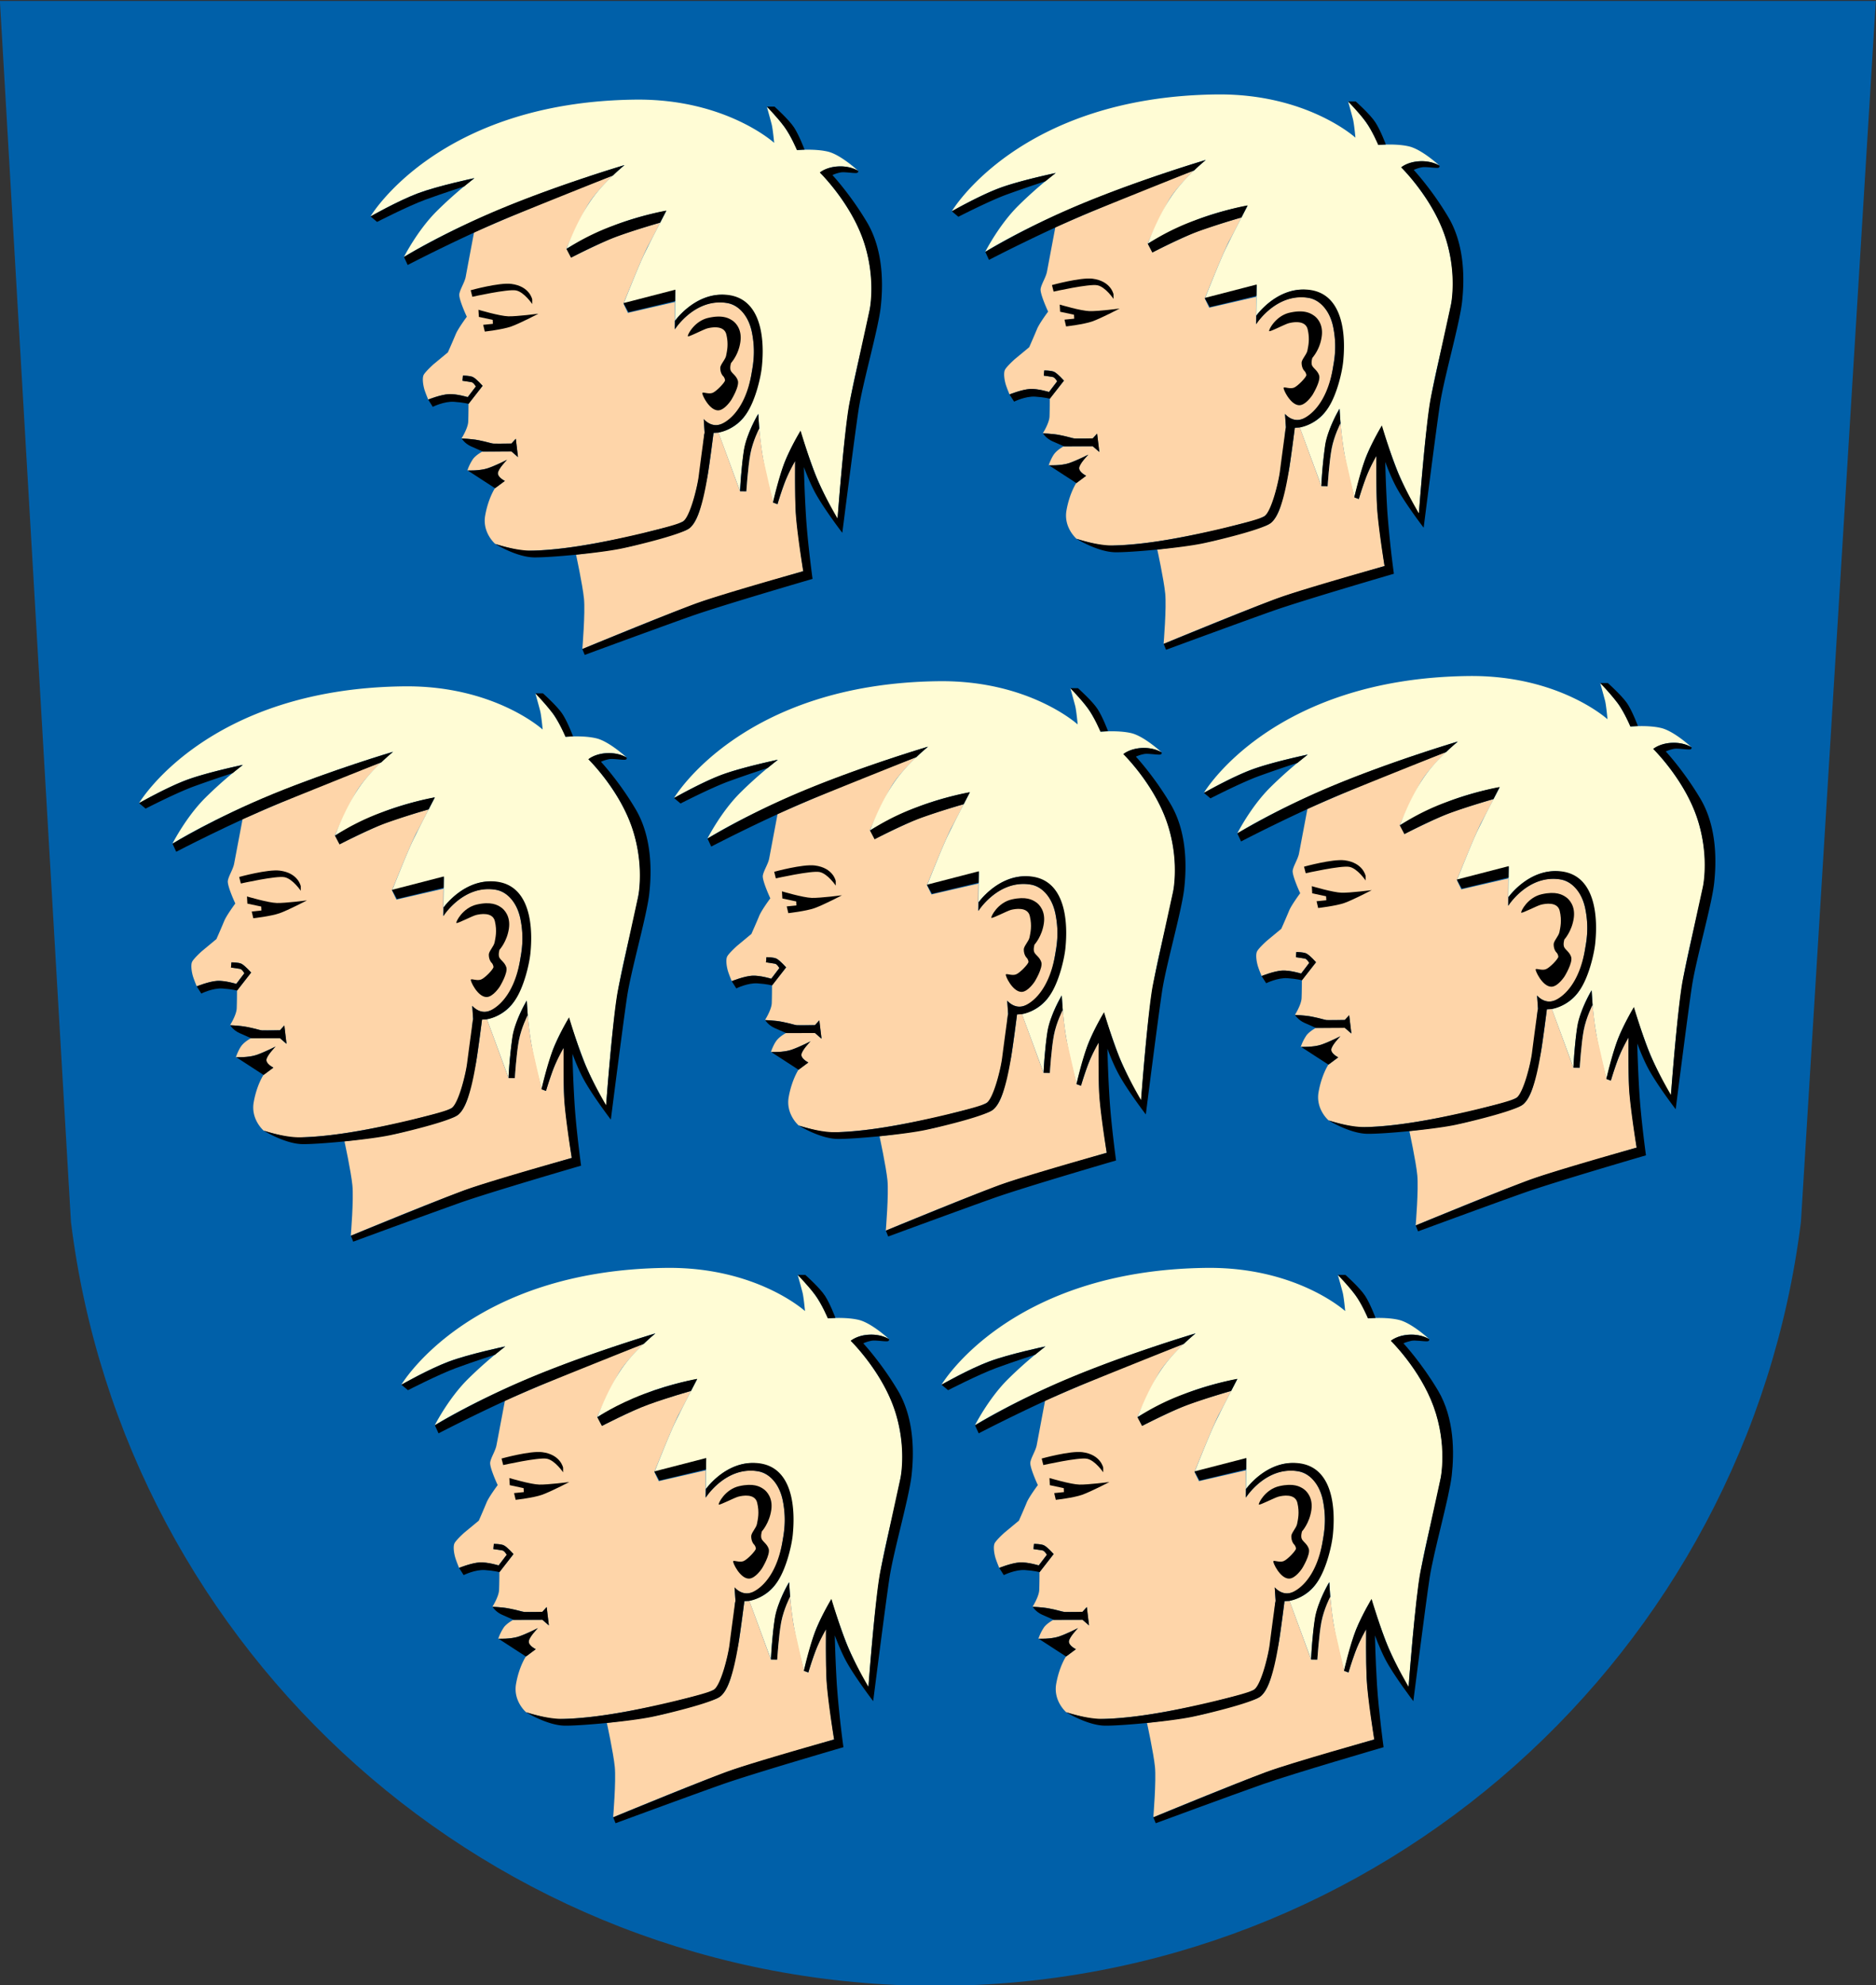
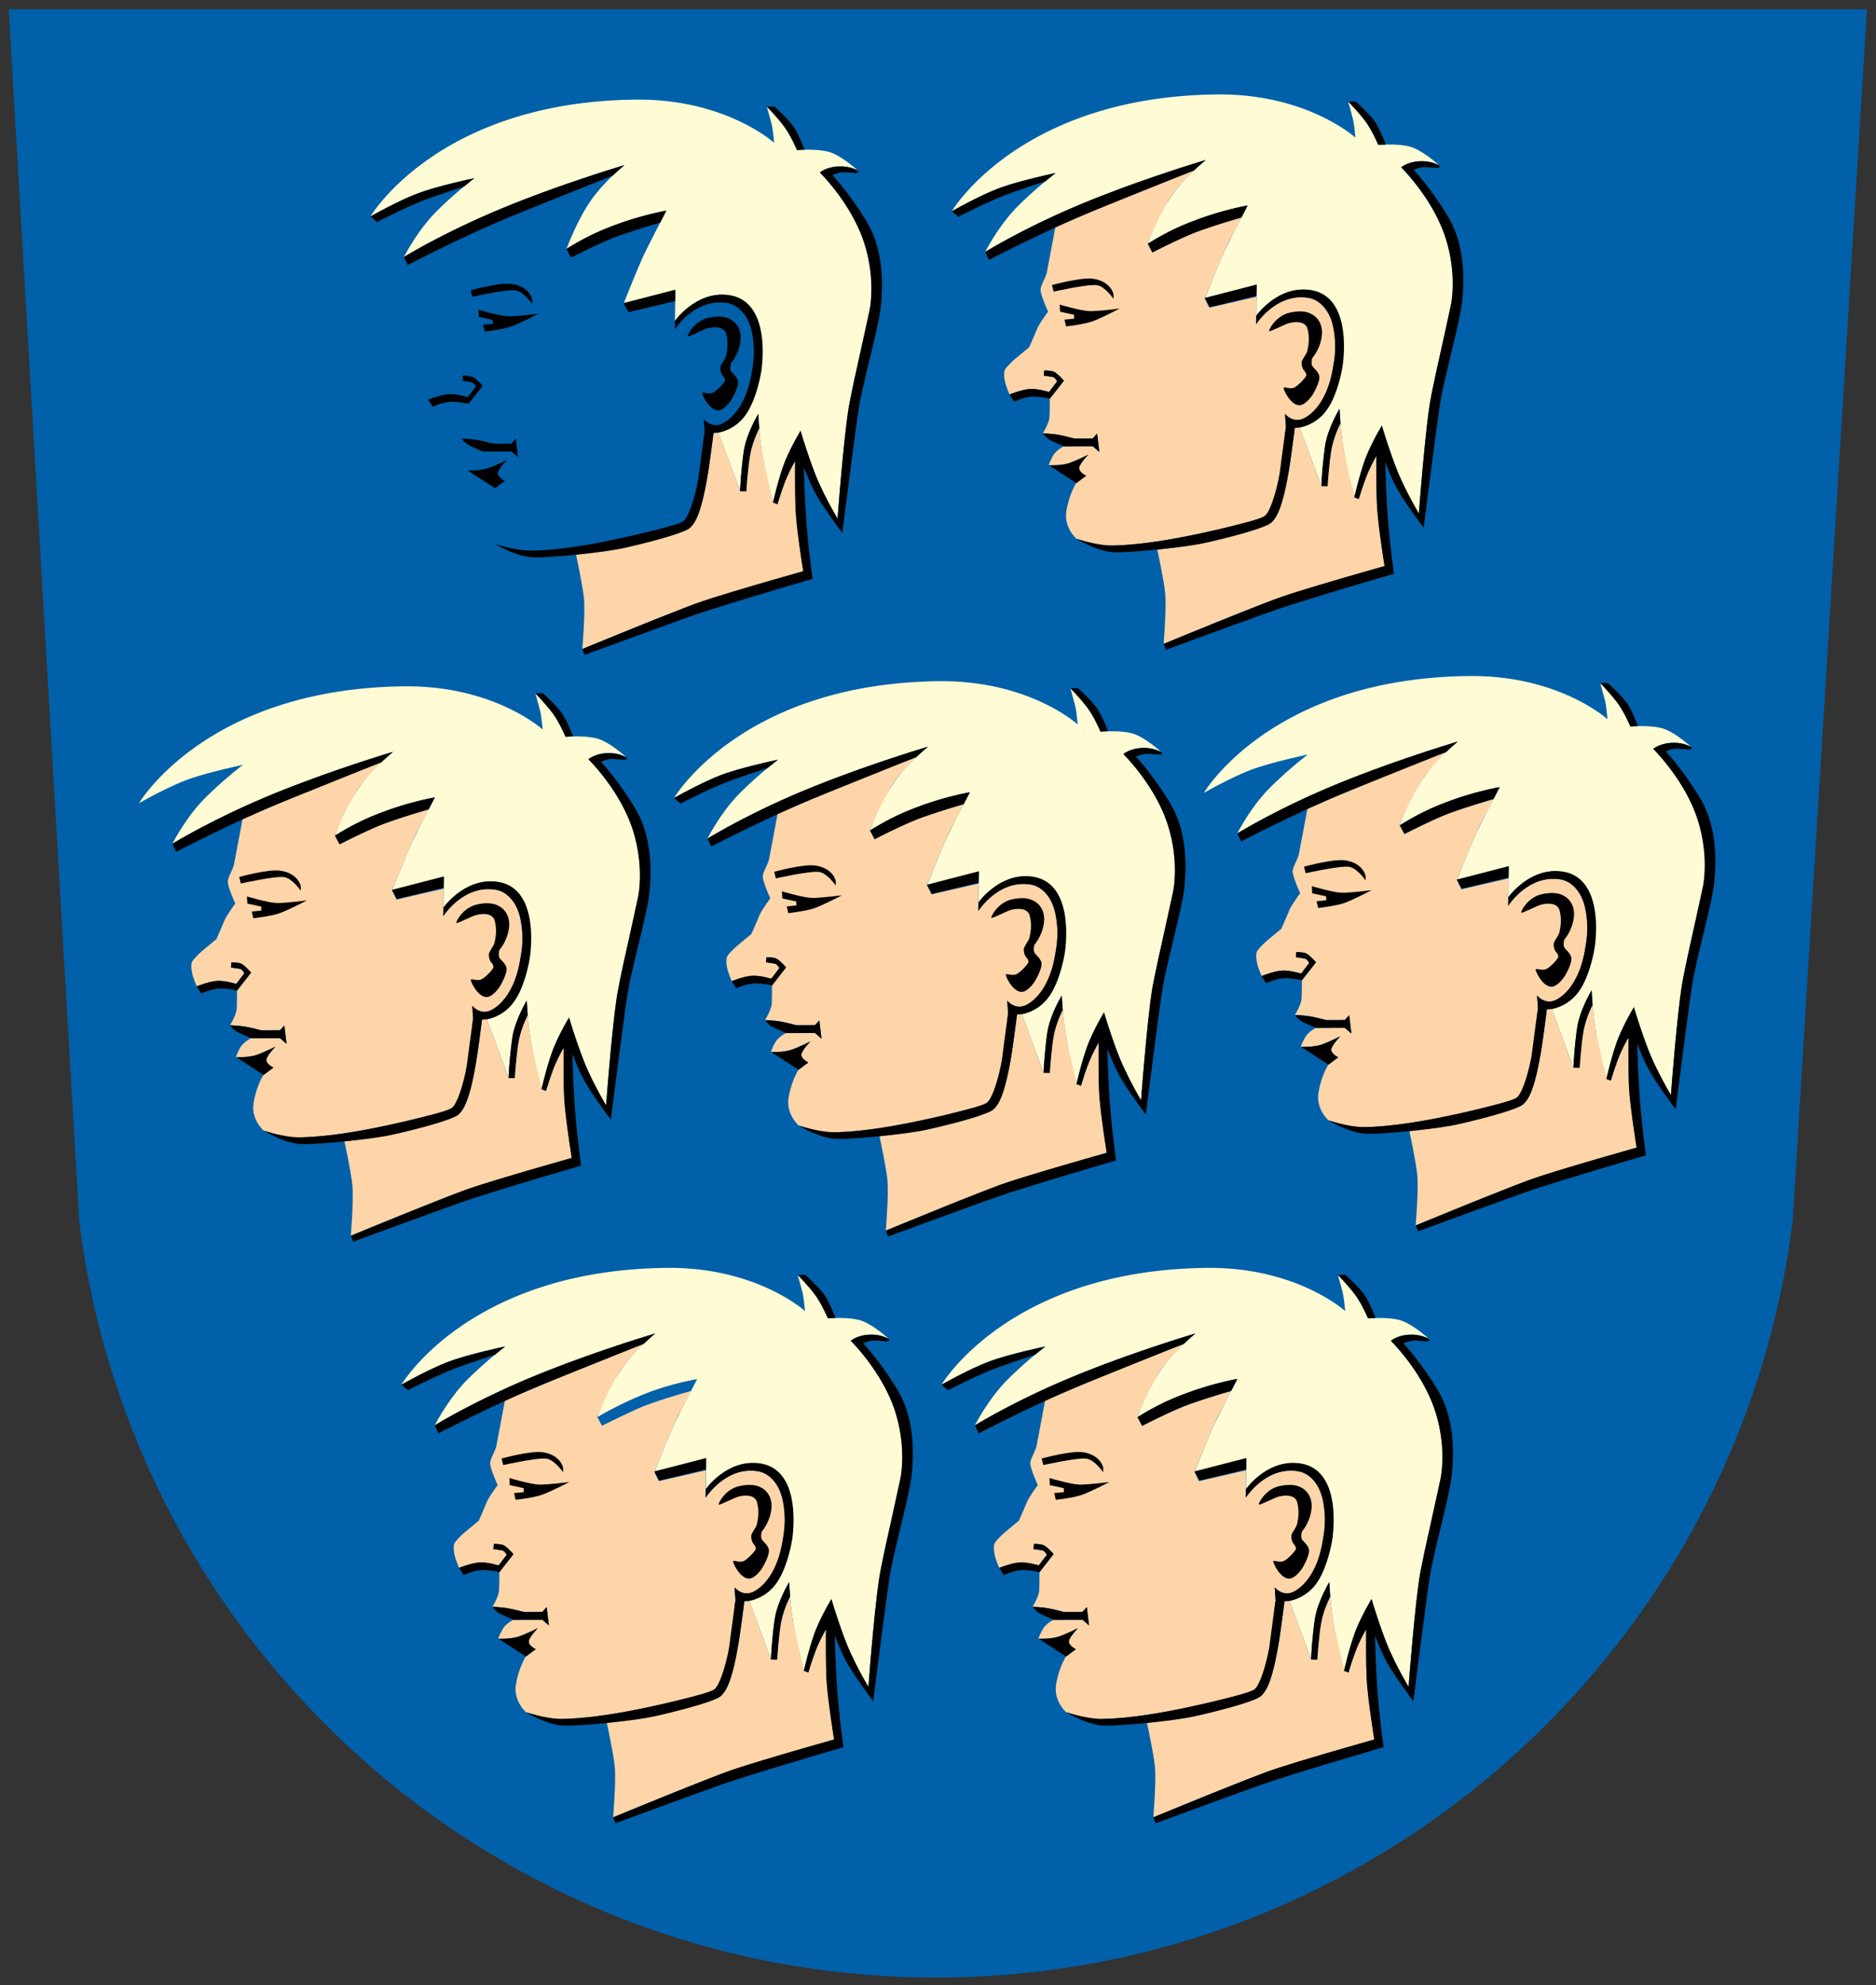
<svg xmlns="http://www.w3.org/2000/svg" height="570" width="538.954" xml:space="preserve">
  <rect width="100%" height="100%" fill="#333333" stroke="none" />
  <defs>
    <clipPath id="b" clipPathUnits="userSpaceOnUse">
      <path d="M0 595.276h595.276V0H0Z" />
    </clipPath>
    <clipPath id="c" clipPathUnits="userSpaceOnUse">
      <path d="M0 0h595.276v595.276H0Z" />
    </clipPath>
    <clipPath id="d" clipPathUnits="userSpaceOnUse">
      <path d="M0 0h595.276v595.276H0Z" />
    </clipPath>
    <clipPath id="e" clipPathUnits="userSpaceOnUse">
      <path d="M0 0h595.276v595.276H0Z" />
    </clipPath>
    <clipPath id="f" clipPathUnits="userSpaceOnUse">
      <path d="M0 0h595.276v595.276H0Z" />
    </clipPath>
    <clipPath id="g" clipPathUnits="userSpaceOnUse">
      <path d="M0 0h595.276v595.276H0Z" />
    </clipPath>
    <clipPath id="h" clipPathUnits="userSpaceOnUse">
      <path d="M0 0h595.276v595.276H0Z" />
    </clipPath>
    <clipPath id="i" clipPathUnits="userSpaceOnUse">
      <path d="M0 0h595.276v595.276H0Z" />
    </clipPath>
    <clipPath id="j" clipPathUnits="userSpaceOnUse">
      <path d="M0 0h595.276v595.276H0Z" />
    </clipPath>
    <clipPath id="a" clipPathUnits="userSpaceOnUse">
      <path d="M533.322 585.5h83.52v-37.44h-83.52z" />
    </clipPath>
  </defs>
  <g clip-path="url(#c)" transform="matrix(10.326 0 0 -10.326 -623.467 5883.644)">
    <path d="M0 0h51.7l-2.068-33.701c-1.475-11.857-11.58-21.034-23.834-21.034-12.255 0-22.367 9.177-23.836 21.036z" style="fill:#0060a9;fill-opacity:1;fill-rule:nonzero;stroke:none" transform="translate(60.621 569.532)" />
-     <path d="M0 0h51.7l-2.068-33.701c-1.475-11.857-11.58-21.034-23.834-21.034-12.255 0-22.367 9.177-23.836 21.036z" style="fill:none;stroke:#0060a9;stroke-width:.463;stroke-linecap:butt;stroke-linejoin:miter;stroke-miterlimit:3.864;stroke-dasharray:none;stroke-opacity:1" transform="translate(60.621 569.532)" />
-     <path d="M0 0s-.204-1.079-.232-1.237c-.031-.157-.153-.336-.177-.475-.025-.138.208-.634.208-.634s-.247-.333-.309-.488a24.771 24.771 0 0 0-.218-.503l-.402-.333s-.224-.202-.272-.294c-.045-.093-.012-.286.016-.387.028-.102.111-.298.111-.298s.395.159.631.151c.221-.007.468-.082.468-.082l.227.295s-.052.103-.113.118c-.058.014-.26.042-.26.042l.014.139s.175.01.278-.037c.082-.038.268-.244.268-.244l-.392-.502s0-.31-.008-.496-.186-.464-.186-.464.24-.016.363-.032c.125-.015.513-.113.513-.113l.514.002.118.13.062-.507-.183.161-.806-.006s-.163-.085-.256-.2a1.294 1.294 0 0 1-.162-.326s.36-.016.593.07c.207.074.507.223.507.223s-.241-.241-.254-.362c-.013-.12.194-.221.194-.221l-.274-.205S.395-7.394.31-7.874c-.085-.48.279-.789.279-.789s.658-.21.906-.194c.146.009.625.016 1.303.116.445.064 1.657.291 2.011.402.952.245.706.156 1.001.299.153.074.215.323.215.323s.085.216.19.698c.038.169.083.428.115.673.048.38.073.734.073.734l.013.003-.026.416s.179-.214.417-.158c.249.059.722.207.918 1.448.054.34.094.597.026 1.016-.075.456-.288.899-.83.939-.812.061-1.338-.747-1.338-.747l.007.759-1.308-.302-.124.256s.549 1.37.689 1.617c.139.248.332.636.332.636s-.99-.279-1.416-.465a29.56 29.56 0 0 1-1.06-.503l-.132.248s.441.991.65 1.3c.209.31.636.728.636.728s-1.101-.41-2.192-.868C.829.362 0 0 0 0" style="fill:#fed5a9;fill-opacity:1;fill-rule:nonzero;stroke:none" transform="translate(73.567 563.327)" />
    <path d="M0 0s1.875 3.187 7.372 3.249c2.51.028 3.859-1.202 3.859-1.202s-.036.386-.07.517c-.033.13-.134.49-.134.49s.279-.283.469-.536c.22-.293.375-.674.375-.674s.486.046.851-.04c.363-.085.849-.538.849-.538s-.228.152-.595.123c-.29-.022-.466-.168-.466-.168s.956-.958 1.267-2.079c.208-.752.182-1.308.136-1.619a27.016 27.016 0 0 0-.294-1.364c-.083-.365-.158-.658-.244-1.11-.228-1.195-.382-3.528-.382-3.528s-.371.727-.569 1.193c-.184.435-.463 1.303-.463 1.303s-.308-.504-.455-.902c-.101-.276-.304-1.063-.304-1.063s-.19.665-.292 1.286c-.102.622-.12 1.172-.12 1.172s-.322-.503-.408-1.092c-.086-.587-.1-1.058-.1-1.058l-.604 1.637s.401.051.684.392c.283.343.456 1.114.488 1.419.031.304-.046 1.032-.121 1.233-.075.2-.287.777-.971.779-.753.003-1.288-.722-1.288-.722l.011.843-1.441-.373s.416 1.056.586 1.405c.168.347.603 1.181.603 1.181S7.505.038 6.765-.258C6.026-.555 5.455-.9 5.455-.9s.268.734.64 1.291c.373.559.972 1.036.972 1.036S5.332.914 3.621.204C1.91-.505.93-1.128.93-1.128s.377.745.92 1.282c.544.539 1.042.911 1.042.911S1.945.867 1.373.662C.801.458 0 0 0 0" style="fill:#fffcd5;fill-opacity:1;fill-rule:nonzero;stroke:none" transform="translate(70.686 563.77)" />
    <path d="m0 0 .183-.152s.853.439 1.35.621c.497.181 1.07.365 1.07.365l.286.231S1.876.852 1.317.642C.756.43 0 0 0 0" style="fill:#000;fill-opacity:1;fill-rule:nonzero;stroke:none" transform="translate(70.687 563.77)" />
    <path d="m0 0 .103-.223s1.599.832 2.946 1.378c1.348.547 2.764 1.11 2.764 1.11a5.65 5.65 0 0 0 .322.29s-1.718-.507-3.337-1.171C1.179.721 0 0 0 0" style="fill:#000;fill-opacity:1;fill-rule:nonzero;stroke:none" transform="translate(71.618 562.643)" />
    <path d="m0 0 .173.335S-.503.219-1.306-.084a6.567 6.567 0 0 1-1.3-.647l.127-.244s.766.404 1.31.601C-.624-.178 0 0 0 0" style="fill:#000;fill-opacity:1;fill-rule:nonzero;stroke:none" transform="translate(78.745 563.598)" />
    <path d="M0 0s-.168.398-.345.64c-.186.257-.492.568-.492.568h.212s.402-.36.546-.581C.065.405.212.012.212.012Z" style="fill:#000;fill-opacity:1;fill-rule:nonzero;stroke:none" transform="translate(82.55 565.617)" />
    <path d="m0 0 .175-.002S.23.751.291 1.067c.062.314.243.678.243.678l-.028.408s-.324-.546-.397-.994C.036.707 0 0 0 0" style="fill:#000;fill-opacity:1;fill-rule:nonzero;stroke:none" transform="translate(80.968 556.125)" />
    <path d="M0 0c-.021.027.174.423.569.512.396.09.573-.01.673-.077.099-.069.265-.252.219-.584A1.18 1.18 0 0 0 1.2-.745s-.047-.146 0-.225c.047-.078.144-.128.188-.259.055-.161-.183-.544-.183-.544S1.021-2.06.84-2.06c-.25 0-.461.456-.437.486.022.029.169-.041.281 0 .113.042.351.297.349.35-.003.053-.042.105-.042.105s-.09.071-.09.238c0 .095.142.231.163.345.021.115.073.309.005.588C1.007.311.663.251.543.22.433.192.021-.026 0 0" style="fill:#000;fill-opacity:1;fill-rule:nonzero;stroke:none" transform="translate(79.517 560.438)" />
    <path d="m0 0-.046.182s.793.22 1.131.176c.512-.065.581-.431.581-.431v-.129s-.224.335-.452.379C.987.221 0 0 0 0" style="fill:#000;fill-opacity:1;fill-rule:nonzero;stroke:none" transform="translate(73.52 561.536)" />
    <path d="M0 0s.589-.176.832-.182c.242-.005.835.072.835.072S1.14-.386.903-.468C.666-.551.176-.606.176-.606l-.044.187.27.028-.005.11-.386.083z" style="fill:#000;fill-opacity:1;fill-rule:nonzero;stroke:none" transform="translate(73.69 561.175)" />
    <path d="m0 0 .127-.201s.316.158.59.14c.274-.019.405-.058.405-.058l.391.501s-.158.185-.267.243c-.072.039-.28.043-.28.043L.954.523s.195-.028.249-.038c.058-.009.122-.121.122-.121L1.1.067S.795.163.571.151C.346.139 0 0 0 0" style="fill:#000;fill-opacity:1;fill-rule:nonzero;stroke:none" transform="translate(72.292 558.677)" />
    <path d="M0 0s.242-.004.479-.048c.238-.046.339-.091.405-.093.158-.006.501.002.501.002l.122.134.06-.511-.182.157-.801-.002-.323.143C.084-.139 0 0 0 0" style="fill:#000;fill-opacity:1;fill-rule:nonzero;stroke:none" transform="translate(73.223 557.594)" />
    <path d="M0 0s.332-.017.562.061c.247.084.535.237.535.237S.835.031.841-.085c.006-.115.195-.207.195-.207L.762-.495Z" style="fill:#000;fill-opacity:1;fill-rule:nonzero;stroke:none" transform="translate(73.39 556.707)" />
  </g>
  <path d="m0 0 .14-.252 1.298.309.006.316Z" style="fill:#000;fill-opacity:1;fill-rule:nonzero;stroke:none" transform="matrix(10.326 0 0 -10.326 179.11 87.036)" />
  <g clip-path="url(#d)" transform="matrix(10.326 0 0 -10.326 -623.467 5883.644)">
    <path d="M0 0s.084 1.011.046 1.398c-.039.388-.221 1.226-.221 1.226s1.175.138 1.607.254c.354.095 1.203.335 1.424.415.221.08.353.338.431.657.054.221.147.616.195.855.049.239.169 1.205.169 1.205l.139.008.599-1.634.175-.003s.04.673.112 1.046c.071.373.246.705.246.705s.061-.608.114-.854c.052-.247.277-1.206.277-1.206l.116-.047s.115.392.239.697c.125.305.255.515.255.515s-.013-.953.017-1.412c.032-.479.208-1.66.208-1.66s-1.84-.541-2.595-.772C2.742 1.145 0 0 0 0" style="fill:#fed5a9;fill-opacity:1;fill-rule:nonzero;stroke:none" transform="translate(76.58 551.741)" />
    <path d="M0 0s.012-.055-.055-.058c-.113-.006-.342.038-.444.014a.961.961 0 0 1-.219-.071s.501-.537.962-1.313c.46-.776.452-1.739.381-2.364C.553-4.417.122-5.901.01-6.638c-.112-.737-.453-3.426-.453-3.426s-.547.712-.785 1.172c-.154.299-.283.656-.283.656s.012-.63.058-1.375.182-1.734.182-1.734-2.51-.73-3.382-1.038c-.872-.308-2.957-1.076-2.957-1.076l-.066.163s2.353.967 3.115 1.25c.763.283 3.031.914 3.031.914s-.19 1.145-.213 1.711c-.022.526-.013 1.352-.013 1.352s-.188-.318-.304-.634a8.958 8.958 0 0 1-.186-.563l-.126.045s.158.711.338 1.152c.181.441.43.847.43.847s.251-.852.468-1.358c.225-.52.56-1.084.56-1.084s.191 2.492.329 3.192c.098.496.564 2.609.564 2.609S.51-2.939.119-1.87C-.264-.824-1.069-.045-1.069-.045s.168.156.532.17C-.195.138 0 0 0 0" style="fill:#000;fill-opacity:1;fill-rule:nonzero;stroke:none" transform="translate(84.256 565.036)" />
    <path d="m0 0-.004-.237s.555.89 1.475.729c.295-.051.601-.374.677-.856a2.7 2.7 0 0 0-.006-1.027c-.192-1.218-.81-1.468-.895-1.493-.265-.077-.448.153-.448.153L.824-3.1l-.011-.054S.725-3.791.656-4.336C.616-4.642.414-5.457.219-5.581c-.195-.124-1.767-.486-2.48-.614-.621-.112-1.258-.193-1.737-.195-.45-.003-1.004.186-1.004.186s.587-.366 1.076-.374c.445-.008 1.878.125 2.464.252.586.127 1.692.406 1.88.571.186.167.347.588.485 1.432.063.384.168 1.208.168 1.208l.137.008s.475.06.794.548c.247.378.393 1.024.417 1.314.02.227.195 1.901-1.024 1.972C.54.776 0 0 0 0" style="fill:#000;fill-opacity:1;fill-rule:nonzero;stroke:none" transform="translate(79.159 560.867)" />
    <path d="m0 0-.233-1.236c-.03-.157-.152-.337-.176-.475-.024-.139.208-.635.208-.635s-.248-.332-.31-.488a23.285 23.285 0 0 0-.217-.503l-.402-.333s-.224-.2-.271-.293c-.047-.094-.013-.286.015-.388.028-.102.111-.298.111-.298s.394.159.631.152c.221-.007.468-.083.468-.083l.227.296s-.052.102-.114.117a4.751 4.751 0 0 1-.258.042l.013.139s.175.01.278-.036c.082-.038.269-.244.269-.244l-.394-.503s0-.309-.007-.495c-.008-.186-.186-.465-.186-.465s.24-.016.364-.031c.124-.016.511-.114.511-.114l.514.002.119.131.063-.507-.184.16-.806-.004s-.163-.086-.256-.202c-.093-.117-.162-.325-.162-.325s.36-.016.594.069c.206.076.506.224.506.224s-.242-.241-.254-.362c-.012-.121.194-.221.194-.221l-.274-.206S.395-7.394.31-7.874c-.085-.48.279-.789.279-.789s.658-.21.906-.194c.146.01.626.017 1.303.116.445.064 1.657.292 2.01.402.953.245.708.157 1.002.3.153.073.215.323.215.323s.085.216.191.698c.036.169.083.428.114.673.048.379.073.734.073.734l.013.002-.026.416s.179-.213.417-.157c.249.058.723.207.918 1.447.054.341.094.597.026 1.017-.074.456-.288.899-.829.939-.812.06-1.339-.747-1.339-.747l.007.759-1.308-.302-.124.255s.549 1.37.689 1.618c.139.248.332.636.332.636s-.99-.279-1.416-.466a27.358 27.358 0 0 1-1.061-.503l-.131.248s.441.991.65 1.301c.209.309.637.727.637.727s-1.102-.41-2.193-.867C.829.363 0 0 0 0" style="fill:#fed5a9;fill-opacity:1;fill-rule:nonzero;stroke:none" transform="translate(89.74 563.47)" />
    <path d="M0 0s1.875 3.188 7.371 3.25c2.51.028 3.859-1.202 3.859-1.202s-.035.385-.069.516c-.033.131-.134.49-.134.49s.279-.282.468-.535c.22-.294.376-.674.376-.674s.486.046.85-.04.85-.538.85-.538-.228.151-.595.123c-.29-.023-.467-.168-.467-.168s.957-.959 1.268-2.08c.208-.751.181-1.306.136-1.618a26.726 26.726 0 0 0-.294-1.365c-.084-.364-.157-.657-.245-1.11-.227-1.195-.381-3.528-.381-3.528s-.371.728-.569 1.194a21.237 21.237 0 0 0-.463 1.303s-.309-.505-.455-.903c-.101-.275-.305-1.061-.305-1.061s-.188.663-.291 1.284c-.102.622-.12 1.173-.12 1.173s-.322-.504-.408-1.092c-.086-.588-.099-1.059-.099-1.059l-.605 1.638s.401.05.684.392c.283.342.457 1.115.488 1.419.031.303-.046 1.031-.121 1.232-.076.2-.287.778-.971.78-.754.002-1.288-.722-1.288-.722l.01.843-1.44-.373s.416 1.055.585 1.404c.169.349.604 1.182.604 1.182S7.505.039 6.765-.258a10.042 10.042 0 0 1-1.31-.641s.268.733.64 1.291c.373.558.972 1.036.972 1.036S5.331.914 3.621.205C1.91-.504.93-1.128.93-1.128s.377.745.92 1.283c.543.538 1.042.91 1.042.91S1.944.868 1.372.663C.801.459 0 0 0 0" style="fill:#fffcd5;fill-opacity:1;fill-rule:nonzero;stroke:none" transform="translate(86.859 563.913)" />
    <path d="m0 0 .182-.153s.854.44 1.352.621a32.76 32.76 0 0 0 1.068.366l.287.23S1.876.852 1.316.641C.756.431 0 0 0 0" style="fill:#000;fill-opacity:1;fill-rule:nonzero;stroke:none" transform="translate(86.86 563.914)" />
    <path d="m0 0 .103-.223s1.598.832 2.946 1.379c1.347.546 2.763 1.11 2.763 1.11s.077.075.16.148c.093.083.162.141.162.141s-1.718-.507-3.336-1.17A21.696 21.696 0 0 1 0 0" style="fill:#000;fill-opacity:1;fill-rule:nonzero;stroke:none" transform="translate(87.791 562.785)" />
    <path d="m0 0 .172.335s-.675-.117-1.478-.42a6.567 6.567 0 0 1-1.3-.647l.127-.244s.766.405 1.31.601A21.81 21.81 0 0 0 0 0" style="fill:#000;fill-opacity:1;fill-rule:nonzero;stroke:none" transform="translate(94.918 563.742)" />
    <path d="M0 0s-.168.397-.344.64c-.187.257-.493.567-.493.567h.212s.403-.358.546-.581C.066.405.212.011.212.011Z" style="fill:#000;fill-opacity:1;fill-rule:nonzero;stroke:none" transform="translate(98.723 565.76)" />
    <path d="m0 0 .175-.003S.23.751.291 1.066c.062.315.243.678.243.678l-.028.409s-.324-.547-.397-.994A13.166 13.166 0 0 1 0 0" style="fill:#000;fill-opacity:1;fill-rule:nonzero;stroke:none" transform="translate(97.14 556.268)" />
    <path d="M0 0c-.021.026.175.423.57.512.394.089.572-.01.672-.079.099-.067.266-.25.219-.583A1.18 1.18 0 0 0 1.2-.746s-.047-.146 0-.224c.047-.079.143-.129.188-.26.054-.16-.183-.543-.183-.543s-.185-.288-.366-.288c-.249 0-.459.457-.437.487.023.029.169-.042.283 0 .112.042.351.297.348.35-.003.052-.042.104-.042.104s-.089.071-.089.239c0 .094.141.23.162.345.021.114.073.308.005.588C1.006.31.663.251.543.219.433.19.021-.027 0 0" style="fill:#000;fill-opacity:1;fill-rule:nonzero;stroke:none" transform="translate(95.69 560.582)" />
    <path d="m0 0-.046.182s.793.219 1.131.177c.512-.067.581-.432.581-.432v-.129s-.224.335-.451.379C.987.221 0 0 0 0" style="fill:#000;fill-opacity:1;fill-rule:nonzero;stroke:none" transform="translate(89.692 561.68)" />
    <path d="M0 0s.589-.177.831-.182c.243-.006.837.072.837.072S1.14-.386.903-.469C.666-.551.177-.607.177-.607l-.044.188.27.027-.006.111-.386.082z" style="fill:#000;fill-opacity:1;fill-rule:nonzero;stroke:none" transform="translate(89.862 561.319)" />
    <path d="m0 0 .128-.2s.314.157.589.139c.274-.018.405-.058.405-.058l.391.502s-.158.184-.267.243c-.072.038-.28.042-.28.042L.954.523l.25-.037c.057-.009.121-.122.121-.122L1.1.067S.796.164.571.152C.347.14 0 0 0 0" style="fill:#000;fill-opacity:1;fill-rule:nonzero;stroke:none" transform="translate(88.465 558.82)" />
    <path d="M0 0s.242-.004.479-.049C.717-.094.817-.14.883-.142c.159-.005.502.003.502.003l.122.134.061-.512-.183.159L.584-.36s-.148.063-.323.142C.085-.139 0 0 0 0" style="fill:#000;fill-opacity:1;fill-rule:nonzero;stroke:none" transform="translate(89.396 557.737)" />
    <path d="M0 0s.332-.018.561.06c.248.085.535.238.535.238S.834.03.84-.085c.006-.116.195-.207.195-.207L.762-.495Z" style="fill:#000;fill-opacity:1;fill-rule:nonzero;stroke:none" transform="translate(89.563 556.85)" />
  </g>
  <path d="m0 0 .141-.253L1.44.058l.005.316Z" style="fill:#000;fill-opacity:1;fill-rule:nonzero;stroke:none" transform="matrix(10.326 0 0 -10.326 346.101 85.558)" />
  <g clip-path="url(#e)" transform="matrix(10.326 0 0 -10.326 -623.467 5883.644)">
    <path d="M0 0s.084 1.01.045 1.398c-.038.388-.221 1.225-.221 1.225s1.176.139 1.608.255c.353.094 1.204.334 1.424.415.221.08.353.338.43.657.055.22.147.615.196.854.048.239.168 1.205.168 1.205l.14.009.6-1.634.174-.003s.04.673.112 1.046c.071.374.246.705.246.705s.061-.608.113-.855c.053-.246.277-1.205.277-1.205l.117-.047s.114.393.239.696c.125.305.254.515.254.515s-.013-.952.018-1.412c.032-.479.208-1.659.208-1.659s-1.84-.541-2.595-.772C2.742 1.145 0 0 0 0" style="fill:#fed5a9;fill-opacity:1;fill-rule:nonzero;stroke:none" transform="translate(92.752 551.885)" />
    <path d="M0 0s.012-.056-.055-.059c-.113-.005-.342.037-.444.014a.923.923 0 0 1-.22-.071s.502-.537.962-1.313c.461-.775.453-1.739.382-2.364C.553-4.418.122-5.901.01-6.638c-.112-.738-.453-3.427-.453-3.427s-.547.713-.785 1.173c-.155.299-.283.656-.283.656s.012-.63.057-1.376a29.02 29.02 0 0 1 .183-1.734s-2.51-.73-3.382-1.038c-.872-.308-2.957-1.076-2.957-1.076l-.066.163s2.352.966 3.115 1.25c.763.283 3.031.914 3.031.914s-.19 1.145-.213 1.712c-.022.525-.014 1.351-.014 1.351s-.188-.317-.303-.634c-.116-.316-.187-.563-.187-.563l-.125.045s.158.711.338 1.152c.181.441.429.848.429.848s.251-.853.469-1.358c.224-.521.56-1.084.56-1.084s.191 2.492.328 3.191c.099.497.565 2.611.565 2.611s.192.922-.198 1.991C-.265-.824-1.069-.045-1.069-.045s.168.156.532.17C-.194.138 0 0 0 0" style="fill:#000;fill-opacity:1;fill-rule:nonzero;stroke:none" transform="translate(100.43 565.18)" />
    <path d="m0 0-.004-.237s.555.89 1.475.73c.295-.052.601-.375.677-.857a2.68 2.68 0 0 0-.006-1.027c-.192-1.217-.81-1.468-.895-1.493-.266-.077-.449.153-.449.153l.026-.368-.011-.055S.725-3.792.655-4.335C.616-4.642.414-5.457.219-5.58c-.195-.125-1.767-.487-2.48-.615-.62-.112-1.258-.193-1.737-.195-.45-.002-1.004.185-1.004.185s.587-.366 1.076-.373c.445-.008 1.879.125 2.464.252.586.127 1.692.406 1.879.572.187.165.348.587.485 1.431.064.385.169 1.208.169 1.208l.137.007s.474.061.794.55c.247.376.393 1.023.417 1.312.019.228.195 1.901-1.024 1.972C.539.776 0 0 0 0" style="fill:#000;fill-opacity:1;fill-rule:nonzero;stroke:none" transform="translate(95.332 561.01)" />
    <path d="m0 0-.234-1.236c-.029-.157-.151-.337-.175-.475-.025-.139.207-.635.207-.635s-.247-.332-.309-.487a21.209 21.209 0 0 0-.217-.503l-.403-.334s-.224-.201-.271-.294c-.046-.092-.012-.285.016-.387.028-.101.111-.299.111-.299s.394.161.631.153c.221-.007.468-.083.468-.083l.227.296s-.053.103-.114.117c-.058.014-.259.042-.259.042l.013.14s.176.009.278-.037c.082-.038.269-.244.269-.244l-.393-.503s0-.31-.008-.496c-.008-.185-.185-.464-.185-.464s.24-.016.363-.031a7.84 7.84 0 0 0 .512-.114l.514.003.118.13.063-.507-.184.16-.806-.005s-.163-.085-.256-.201c-.092-.116-.162-.326-.162-.326s.36-.015.594.07c.206.075.506.224.506.224S.673-6.568.66-6.689c-.012-.121.195-.22.195-.22l-.274-.206S.394-7.393.31-7.873c-.086-.481.278-.79.278-.79s.658-.209.906-.193c.146.009.626.016 1.303.116.445.063 1.658.291 2.011.401.952.246.707.157 1.002.299.153.074.215.323.215.323s.085.217.19.7c.037.168.083.427.114.672.049.379.074.734.074.734l.013.002-.026.416s.179-.213.417-.157c.248.059.722.207.918 1.447.054.341.094.597.026 1.017-.075.456-.289.899-.83.939-.812.061-1.339-.747-1.339-.747l.007.759-1.308-.302-.123.255s.549 1.37.689 1.618c.139.248.331.636.331.636s-.989-.279-1.416-.465a29.56 29.56 0 0 1-1.06-.503l-.132.248s.441.99.651 1.299c.209.31.636.728.636.728s-1.101-.41-2.193-.867C.829.363 0 0 0 0" style="fill:#fed5a9;fill-opacity:1;fill-rule:nonzero;stroke:none" transform="translate(67.127 547.01)" />
    <path d="M0 0s1.875 3.187 7.372 3.249c2.51.029 3.858-1.201 3.858-1.201s-.035.386-.069.516c-.033.131-.134.49-.134.49s.279-.283.469-.535c.219-.293.375-.674.375-.674s.486.046.85-.041c.363-.085.85-.538.85-.538s-.228.152-.596.124c-.289-.023-.465-.169-.465-.169s.956-.957 1.266-2.079c.209-.751.182-1.307.137-1.618a25.553 25.553 0 0 0-.295-1.365c-.083-.364-.157-.657-.243-1.11-.229-1.195-.382-3.528-.382-3.528s-.371.728-.569 1.194a21.293 21.293 0 0 0-.463 1.302s-.309-.504-.455-.902a18.246 18.246 0 0 1-.304-1.062s-.19.664-.292 1.286c-.103.621-.121 1.172-.121 1.172s-.321-.504-.407-1.092c-.086-.588-.1-1.059-.1-1.059l-.604 1.638s.4.05.683.392c.284.342.457 1.114.488 1.418.031.305-.045 1.032-.12 1.233-.076.201-.287.777-.971.779-.754.003-1.288-.722-1.288-.722l.01.843-1.44-.373s.416 1.056.585 1.404c.169.349.603 1.183.603 1.183S7.504.039 6.764-.258A10.142 10.142 0 0 1 5.455-.9s.267.734.64 1.292c.372.559.971 1.036.971 1.036S5.331.915 3.621.205C1.91-.504.929-1.128.929-1.128s.377.744.921 1.283c.543.538 1.041.91 1.041.91S1.945.867 1.372.663C.8.458 0 0 0 0" style="fill:#fffcd5;fill-opacity:1;fill-rule:nonzero;stroke:none" transform="translate(64.246 547.454)" />
-     <path d="m0 0 .183-.152s.852.439 1.35.62a33.31 33.31 0 0 0 1.069.366l.286.23S1.876.851 1.316.641 0 0 0 0" style="fill:#000;fill-opacity:1;fill-rule:nonzero;stroke:none" transform="translate(64.247 547.455)" />
    <path d="m0 0 .103-.224s1.599.833 2.945 1.379c1.349.547 2.764 1.11 2.764 1.11s.077.075.16.148c.093.083.163.142.163.142s-1.718-.508-3.338-1.171C1.179.72 0 0 0 0" style="fill:#000;fill-opacity:1;fill-rule:nonzero;stroke:none" transform="translate(65.178 546.327)" />
    <path d="m0 0 .173.335S-.502.218-1.306-.084a6.567 6.567 0 0 1-1.3-.647l.127-.244s.767.404 1.311.601A21.13 21.13 0 0 0 0 0" style="fill:#000;fill-opacity:1;fill-rule:nonzero;stroke:none" transform="translate(72.304 547.282)" />
    <path d="M0 0s-.169.398-.345.64a6.316 6.316 0 0 1-.493.567h.212s.403-.358.546-.58C.065.405.211.011.211.011Z" style="fill:#000;fill-opacity:1;fill-rule:nonzero;stroke:none" transform="translate(76.11 549.301)" />
    <path d="m0 0 .176-.003s.055.754.116 1.069c.061.315.242.678.242.678l-.027.409S.182 1.606.11 1.159A13.334 13.334 0 0 1 0 0" style="fill:#000;fill-opacity:1;fill-rule:nonzero;stroke:none" transform="translate(74.527 539.81)" />
    <path d="M0 0c-.021.027.174.423.57.513.395.089.572-.011.672-.079.099-.068.266-.251.22-.584C1.409-.52 1.2-.745 1.2-.745s-.047-.147 0-.225c.047-.078.144-.129.188-.259.054-.161-.183-.544-.183-.544S1.021-2.06.839-2.06c-.249 0-.46.456-.437.486.023.029.17-.042.282 0 .114.042.352.297.348.35-.002.053-.041.105-.041.105s-.089.071-.089.238c0 .094.141.23.162.345.021.115.073.308.006.588C1.007.31.664.251.544.22.433.191.02-.027 0 0" style="fill:#000;fill-opacity:1;fill-rule:nonzero;stroke:none" transform="translate(73.076 544.123)" />
    <path d="m0 0-.046.182s.793.22 1.131.176c.512-.065.582-.431.582-.431v-.129s-.224.334-.453.378C.988.221 0 0 0 0" style="fill:#000;fill-opacity:1;fill-rule:nonzero;stroke:none" transform="translate(67.079 545.22)" />
    <path d="M0 0s.588-.176.831-.182c.242-.005.836.072.836.072S1.139-.386.902-.468C.665-.551.176-.606.176-.606l-.044.187.27.028-.005.11-.386.082z" style="fill:#000;fill-opacity:1;fill-rule:nonzero;stroke:none" transform="translate(67.25 544.86)" />
    <path d="m0 0 .128-.2s.315.158.589.14c.274-.019.406-.058.406-.058l.391.501s-.158.184-.267.243c-.072.039-.28.042-.28.042L.954.523s.196-.027.25-.036c.057-.01.122-.123.122-.123L1.101.067S.796.164.572.152C.347.14 0 0 0 0" style="fill:#000;fill-opacity:1;fill-rule:nonzero;stroke:none" transform="translate(65.851 542.36)" />
    <path d="M0 0s.243-.005.48-.049c.237-.045.338-.09.404-.093.159-.005.502.003.502.003l.122.134.06-.512-.182.158-.802-.002s-.147.063-.323.143C.085-.139 0 0 0 0" style="fill:#000;fill-opacity:1;fill-rule:nonzero;stroke:none" transform="translate(66.782 541.278)" />
    <path d="M0 0s.332-.018.562.06c.248.085.536.237.536.237S.835.03.841-.085c.006-.115.195-.206.195-.206L.762-.495Z" style="fill:#000;fill-opacity:1;fill-rule:nonzero;stroke:none" transform="translate(66.95 540.391)" />
  </g>
  <path d="m0 0 .14-.253 1.3.311.005.315z" style="fill:#000;fill-opacity:1;fill-rule:nonzero;stroke:none" transform="matrix(10.326 0 0 -10.326 112.594 255.523)" />
  <g clip-path="url(#f)" transform="matrix(10.326 0 0 -10.326 -623.467 5883.644)">
    <path d="M0 0s.084 1.01.045 1.398c-.038.388-.221 1.226-.221 1.226s1.176.138 1.608.254c.354.094 1.204.335 1.424.415.222.08.353.338.431.657.054.22.146.615.195.855.049.238.169 1.204.169 1.204l.139.009.6-1.634.174-.003s.04.673.112 1.046c.072.373.246.705.246.705s.061-.608.114-.855c.052-.246.277-1.205.277-1.205l.116-.047s.115.392.24.697c.125.304.254.515.254.515s-.014-.954.017-1.413c.033-.479.208-1.66.208-1.66s-1.84-.54-2.595-.771C2.742 1.145 0 0 0 0" style="fill:#fed5a9;fill-opacity:1;fill-rule:nonzero;stroke:none" transform="translate(70.138 535.426)" />
    <path d="M0 0s.013-.056-.055-.059c-.112-.005-.342.039-.443.015a.962.962 0 0 1-.22-.071s.502-.537.962-1.314c.461-.775.453-1.738.381-2.363C.553-4.417.122-5.901.01-6.638c-.111-.737-.453-3.427-.453-3.427s-.546.713-.784 1.173c-.155.299-.284.656-.284.656s.012-.63.058-1.375.182-1.735.182-1.735-2.509-.729-3.381-1.037A339.292 339.292 0 0 1-7.61-13.46l-.066.164s2.353.966 3.116 1.25c.762.283 3.031.914 3.031.914s-.19 1.144-.214 1.711c-.022.527-.013 1.351-.013 1.351s-.188-.317-.304-.633c-.115-.317-.186-.563-.186-.563l-.126.044s.159.711.339 1.152c.18.441.428.848.428.848s.251-.852.47-1.358c.224-.52.56-1.084.56-1.084s.19 2.492.329 3.192c.097.496.563 2.609.563 2.609S.51-2.94.119-1.871C-.263-.824-1.069-.045-1.069-.045s.169.156.533.17C-.194.138 0 0 0 0" style="fill:#000;fill-opacity:1;fill-rule:nonzero;stroke:none" transform="translate(77.816 548.72)" />
    <path d="m0 0-.004-.238s.555.891 1.475.73c.294-.051.6-.374.677-.856a2.7 2.7 0 0 0-.006-1.027c-.192-1.218-.811-1.468-.896-1.493-.265-.077-.448.153-.448.153L.824-3.1l-.012-.055s-.087-.637-.158-1.18C.616-4.642.413-5.457.219-5.581c-.195-.124-1.767-.486-2.481-.615-.62-.111-1.257-.192-1.736-.194-.45-.003-1.005.186-1.005.186s.587-.367 1.076-.375c.446-.007 1.879.126 2.465.253.585.127 1.692.406 1.879.571.187.166.347.588.485 1.432.063.384.168 1.208.168 1.208l.137.008s.475.06.794.548c.248.377.393 1.023.418 1.313.019.228.194 1.901-1.024 1.973C.539.776 0 0 0 0" style="fill:#000;fill-opacity:1;fill-rule:nonzero;stroke:none" transform="translate(72.719 544.552)" />
    <path d="m0 0-.233-1.237c-.03-.157-.153-.336-.177-.475-.023-.138.208-.634.208-.634s-.247-.333-.309-.488c-.062-.154-.218-.503-.218-.503l-.401-.333s-.225-.202-.272-.294c-.046-.093-.012-.286.016-.387.028-.102.111-.298.111-.298s.394.159.63.151c.221-.007.469-.082.469-.082l.226.295s-.052.103-.113.118c-.057.014-.259.042-.259.042l.013.139s.175.01.278-.037c.083-.038.269-.243.269-.243l-.393-.503s0-.31-.007-.495c-.009-.187-.187-.465-.187-.465s.24-.016.364-.031.512-.114.512-.114l.514.002.118.131.063-.507-.183.16-.807-.005s-.163-.085-.255-.201c-.093-.116-.163-.326-.163-.326s.361-.016.594.07c.206.076.506.223.506.223s-.241-.24-.254-.362c-.012-.12.195-.221.195-.221L.58-7.115s-.185-.279-.271-.759c-.084-.48.279-.789.279-.789s.658-.21.906-.194c.146.009.626.016 1.304.116.444.064 1.656.292 2.01.401.953.246.707.158 1.001.3.153.074.215.323.215.323s.086.217.192.699c.036.168.082.427.114.672.047.38.073.734.073.734l.012.003-.025.416s.178-.213.416-.157c.25.058.723.207.918 1.446.054.342.095.598.026 1.018-.074.456-.288.899-.828.939-.813.06-1.34-.748-1.34-.748l.007.759-1.307-.301-.125.255s.55 1.37.69 1.618c.139.248.332.636.332.636s-.991-.28-1.416-.466a28.218 28.218 0 0 1-1.061-.503l-.132.248s.441.991.65 1.301c.209.31.637.727.637.727s-1.101-.41-2.193-.867C.829.363 0 0 0 0" style="fill:#fed5a9;fill-opacity:1;fill-rule:nonzero;stroke:none" transform="translate(82.012 547.154)" />
    <path d="M0 0s1.875 3.188 7.371 3.249c2.51.028 3.859-1.202 3.859-1.202s-.035.386-.069.517-.134.49-.134.49.278-.282.468-.536c.22-.293.375-.674.375-.674s.486.046.851-.039c.364-.087.849-.539.849-.539s-.228.152-.594.124c-.291-.023-.467-.169-.467-.169s.956-.958 1.267-2.079c.209-.752.182-1.307.137-1.619a27.44 27.44 0 0 0-.295-1.364c-.083-.364-.158-.657-.243-1.11-.229-1.195-.382-3.528-.382-3.528s-.371.728-.569 1.193c-.185.435-.463 1.304-.463 1.304s-.309-.505-.455-.903c-.101-.275-.305-1.062-.305-1.062s-.189.664-.291 1.285c-.103.622-.121 1.173-.121 1.173s-.322-.504-.408-1.092c-.086-.588-.099-1.059-.099-1.059l-.605 1.637s.401.051.684.392c.284.343.457 1.115.488 1.42.031.303-.045 1.031-.121 1.232-.075.2-.286.778-.97.78-.754.002-1.288-.723-1.288-.723l.01.843-1.441-.373s.417 1.056.586 1.405c.168.348.603 1.181.603 1.181S7.504.039 6.764-.258C6.025-.555 5.454-.9 5.454-.9s.268.734.641 1.292c.372.558.971 1.035.971 1.035S5.331.914 3.621.204C1.91-.504.929-1.128.929-1.128s.377.745.92 1.282c.544.539 1.042.911 1.042.911S1.943.867 1.372.662C.8.458 0 0 0 0" style="fill:#fffcd5;fill-opacity:1;fill-rule:nonzero;stroke:none" transform="translate(79.131 547.597)" />
    <path d="m0 0 .182-.152s.854.44 1.352.621a34.26 34.26 0 0 0 1.068.365l.287.231S1.876.852 1.316.642C.757.43 0 0 0 0" style="fill:#000;fill-opacity:1;fill-rule:nonzero;stroke:none" transform="translate(79.131 547.597)" />
    <path d="m0 0 .103-.223s1.598.832 2.946 1.379c1.347.546 2.764 1.11 2.764 1.11s.076.075.159.148l.162.141s-1.717-.507-3.336-1.17A21.696 21.696 0 0 1 0 0" style="fill:#000;fill-opacity:1;fill-rule:nonzero;stroke:none" transform="translate(80.063 546.47)" />
    <path d="m0 0 .173.334S-.503.218-1.306-.085a6.567 6.567 0 0 1-1.3-.647l.128-.244s.764.404 1.309.601C-.624-.179 0 0 0 0" style="fill:#000;fill-opacity:1;fill-rule:nonzero;stroke:none" transform="translate(87.19 547.426)" />
    <path d="M0 0s-.168.398-.344.64c-.187.257-.493.567-.493.567h.212s.403-.358.546-.581C.066.405.212.011.212.011Z" style="fill:#000;fill-opacity:1;fill-rule:nonzero;stroke:none" transform="translate(90.994 549.445)" />
    <path d="m0 0 .175-.002S.23.751.291 1.067c.062.314.243.678.243.678l-.028.408s-.324-.546-.397-.994C.036.707 0 0 0 0" style="fill:#000;fill-opacity:1;fill-rule:nonzero;stroke:none" transform="translate(89.412 539.952)" />
    <path d="M0 0c-.02.027.175.424.57.512.395.089.572-.01.672-.078.099-.067.266-.251.219-.584C1.409-.52 1.2-.745 1.2-.745s-.047-.147 0-.225c.047-.078.144-.128.188-.259.055-.161-.182-.543-.182-.543S1.021-2.06.84-2.06c-.25 0-.461.456-.437.486.022.03.169-.042.282 0 .112.042.351.297.348.35-.003.053-.042.104-.042.104s-.089.072-.089.239c0 .095.141.229.162.345.021.115.073.308.005.588C1.007.31.664.251.543.22.433.19.021-.027 0 0" style="fill:#000;fill-opacity:1;fill-rule:nonzero;stroke:none" transform="translate(87.96 544.266)" />
    <path d="m0 0-.046.183s.793.219 1.131.175c.512-.065.581-.43.581-.43v-.129s-.224.334-.452.378C.987.221 0 0 0 0" style="fill:#000;fill-opacity:1;fill-rule:nonzero;stroke:none" transform="translate(81.964 545.363)" />
    <path d="M0 0s.589-.176.831-.182c.243-.005.837.072.837.072S1.14-.386.903-.468C.666-.551.177-.606.177-.606l-.044.187.27.028-.005.11-.387.083z" style="fill:#000;fill-opacity:1;fill-rule:nonzero;stroke:none" transform="translate(82.134 545.002)" />
    <path d="m0 0 .128-.201s.315.158.589.14c.274-.018.405-.058.405-.058l.391.502s-.158.184-.267.243c-.071.038-.28.042-.28.042L.954.523l.25-.037c.057-.009.121-.122.121-.122L1.1.066S.796.163.571.152C.347.14 0 0 0 0" style="fill:#000;fill-opacity:1;fill-rule:nonzero;stroke:none" transform="translate(80.736 542.504)" />
    <path d="M0 0s.242-.004.479-.048c.238-.046.339-.091.405-.093.158-.006.501.002.501.002l.122.134.061-.511-.183.158L.584-.36s-.148.063-.323.142C.085-.139 0 0 0 0" style="fill:#000;fill-opacity:1;fill-rule:nonzero;stroke:none" transform="translate(81.667 541.42)" />
    <path d="M0 0s.332-.018.561.06c.249.085.535.238.535.238S.834.03.841-.085c.005-.116.194-.207.194-.207L.762-.495Z" style="fill:#000;fill-opacity:1;fill-rule:nonzero;stroke:none" transform="translate(81.834 540.535)" />
  </g>
  <path d="m0 0 .14-.252 1.299.309.005.317Z" style="fill:#000;fill-opacity:1;fill-rule:nonzero;stroke:none" transform="matrix(10.326 0 0 -10.326 266.305 254.045)" />
  <g clip-path="url(#g)" transform="matrix(10.326 0 0 -10.326 -623.467 5883.644)">
    <path d="M0 0s.084 1.011.046 1.399c-.039.387-.221 1.225-.221 1.225s1.175.138 1.607.255c.353.094 1.203.334 1.424.414.221.08.353.338.431.657.054.221.146.616.195.855.049.239.169 1.205.169 1.205l.139.009.6-1.635.174-.003s.04.674.112 1.046c.071.374.246.705.246.705s.061-.608.114-.854c.052-.247.277-1.206.277-1.206l.116-.047s.114.393.239.697c.125.305.255.515.255.515s-.014-.953.017-1.412c.032-.479.208-1.66.208-1.66s-1.84-.541-2.595-.772C2.742 1.145 0 0 0 0" style="fill:#fed5a9;fill-opacity:1;fill-rule:nonzero;stroke:none" transform="translate(85.023 535.568)" />
    <path d="M0 0s.012-.055-.055-.058c-.112-.005-.342.038-.443.014a.989.989 0 0 1-.221-.071s.502-.537.962-1.313c.462-.775.453-1.739.381-2.364C.553-4.417.122-5.9.01-6.637c-.112-.738-.453-3.427-.453-3.427s-.547.713-.784 1.173c-.156.299-.284.655-.284.655s.012-.629.058-1.374c.046-.745.182-1.735.182-1.735s-2.51-.73-3.382-1.038c-.872-.308-2.957-1.076-2.957-1.076l-.066.163s2.352.967 3.115 1.25c.763.283 3.031.914 3.031.914s-.19 1.145-.213 1.712c-.022.525-.013 1.351-.013 1.351s-.189-.318-.304-.634a8.958 8.958 0 0 1-.186-.563l-.126.045s.158.711.339 1.152c.18.441.428.847.428.847s.251-.852.469-1.357c.225-.521.56-1.085.56-1.085s.191 2.492.328 3.192c.099.496.565 2.61.565 2.61S.51-2.939.119-1.87C-.264-.823-1.069-.045-1.069-.045s.168.156.533.171C-.195.139 0 0 0 0" style="fill:#000;fill-opacity:1;fill-rule:nonzero;stroke:none" transform="translate(92.7 548.863)" />
    <path d="m0 0-.004-.238s.555.891 1.475.73c.294-.051.6-.374.677-.856a2.7 2.7 0 0 0-.006-1.027c-.193-1.218-.811-1.468-.896-1.493-.266-.077-.449.152-.449.152L.824-3.1l-.012-.054S.724-3.791.654-4.335C.615-4.642.413-5.457.218-5.581c-.194-.124-1.767-.486-2.48-.614-.62-.112-1.258-.194-1.736-.196-.451-.002-1.004.186-1.004.186s.586-.365 1.075-.373c.445-.008 1.879.125 2.465.252.585.126 1.692.405 1.878.571.187.166.348.588.486 1.432.063.384.168 1.208.168 1.208l.137.007s.475.061.794.549c.248.377.393 1.023.418 1.313.019.227.194 1.901-1.024 1.972C.539.776 0 0 0 0" style="fill:#000;fill-opacity:1;fill-rule:nonzero;stroke:none" transform="translate(87.604 544.695)" />
    <path d="m0 0-.234-1.236c-.029-.157-.151-.337-.176-.475-.023-.139.208-.635.208-.635s-.247-.332-.309-.488a22.538 22.538 0 0 0-.217-.502l-.403-.334s-.224-.2-.271-.294c-.046-.093-.012-.285.016-.386.028-.102.111-.299.111-.299s.394.16.631.152c.221-.007.468-.082.468-.082l.227.295s-.053.102-.114.117c-.058.014-.259.042-.259.042l.013.139s.175.011.278-.036c.082-.038.269-.244.269-.244l-.393-.503s0-.309-.008-.495-.185-.465-.185-.465.24-.015.363-.031c.124-.015.512-.114.512-.114l.514.003.118.13.064-.507-.184.16-.807-.005s-.163-.085-.256-.201a1.315 1.315 0 0 1-.162-.325s.36-.016.594.069c.206.075.506.224.506.224S.673-6.567.66-6.688c-.012-.122.195-.221.195-.221l-.274-.206S.395-7.393.31-7.874c-.086-.48.278-.789.278-.789s.658-.209.906-.193c.146.008.626.016 1.303.116.445.062 1.658.291 2.011.401.953.246.708.157 1.002.3.153.073.215.322.215.322s.085.217.19.699c.037.169.083.428.115.673.047.379.073.734.073.734l.013.002-.027.417s.18-.214.418-.158c.248.058.722.207.918 1.447.054.341.094.598.026 1.017-.075.457-.289.899-.83.939-.812.061-1.339-.747-1.339-.747l.007.759-1.308-.303-.123.256s.549 1.37.688 1.619c.14.248.333.635.333.635s-.99-.279-1.417-.465c-.426-.186-1.06-.503-1.06-.503l-.132.247s.441.992.651 1.301c.209.309.635.727.635.727s-1.1-.409-2.192-.866C.829.363 0 0 0 0" style="fill:#fed5a9;fill-opacity:1;fill-rule:nonzero;stroke:none" transform="translate(96.754 547.296)" />
    <path d="M0 0s1.875 3.188 7.372 3.25c2.51.028 3.858-1.202 3.858-1.202s-.035.386-.068.516c-.034.131-.135.49-.135.49s.279-.282.469-.535c.219-.293.374-.674.374-.674s.487.046.85-.04c.365-.086.85-.538.85-.538s-.227.152-.594.123c-.29-.023-.466-.168-.466-.168s.956-.958 1.266-2.08c.209-.751.182-1.306.137-1.618-.027-.193-.142-.703-.295-1.364-.083-.365-.156-.657-.243-1.111-.229-1.195-.382-3.528-.382-3.528s-.371.728-.569 1.194c-.184.435-.463 1.303-.463 1.303s-.309-.504-.455-.903c-.101-.275-.304-1.061-.304-1.061s-.19.663-.292 1.285c-.103.621-.121 1.172-.121 1.172s-.321-.504-.407-1.091a10.082 10.082 0 0 1-.099-1.06l-.605 1.638s.4.05.684.392c.283.342.457 1.115.488 1.419.03.304-.045 1.031-.121 1.232-.075.201-.287.778-.971.78-.754.002-1.288-.722-1.288-.722l.01.843-1.44-.373s.416 1.055.585 1.404c.169.349.604 1.182.604 1.182S7.504.039 6.765-.258a9.963 9.963 0 0 1-1.31-.641s.267.733.64 1.291c.372.559.971 1.036.971 1.036S5.331.914 3.621.206C1.911-.504.93-1.127.93-1.127s.376.744.92 1.282c.543.538 1.041.911 1.041.911S1.945.868 1.372.663C.8.458 0 0 0 0" style="fill:#fffcd5;fill-opacity:1;fill-rule:nonzero;stroke:none" transform="translate(93.872 547.74)" />
-     <path d="m0 0 .183-.152s.853.439 1.35.62a33.31 33.31 0 0 0 1.069.366l.286.23S1.875.852 1.316.641C.756.43 0 0 0 0" style="fill:#000;fill-opacity:1;fill-rule:nonzero;stroke:none" transform="translate(93.873 547.74)" />
    <path d="m0 0 .103-.224s1.599.832 2.946 1.379a463.54 463.54 0 0 0 2.763 1.109s.077.076.16.148c.092.084.163.142.163.142s-1.718-.507-3.338-1.17A21.884 21.884 0 0 1 0 0" style="fill:#000;fill-opacity:1;fill-rule:nonzero;stroke:none" transform="translate(94.804 546.614)" />
    <path d="m0 0 .173.334S-.503.218-1.306-.084a6.497 6.497 0 0 1-1.3-.648l.128-.243s.765.404 1.31.601C-.624-.179 0 0 0 0" style="fill:#000;fill-opacity:1;fill-rule:nonzero;stroke:none" transform="translate(101.93 547.569)" />
    <path d="M0 0s-.169.398-.345.639a6.239 6.239 0 0 1-.493.568h.212s.403-.359.547-.58C.065.405.211.011.211.011z" style="fill:#000;fill-opacity:1;fill-rule:nonzero;stroke:none" transform="translate(105.737 549.588)" />
    <path d="m0 0 .176-.003s.055.755.116 1.069c.061.315.242.678.242.678l-.027.409S.182 1.606.11 1.158C.036.706 0 0 0 0" style="fill:#000;fill-opacity:1;fill-rule:nonzero;stroke:none" transform="translate(104.153 540.096)" />
    <path d="M0 0c-.021.027.174.423.57.512.395.089.572-.01.672-.079.099-.067.266-.251.22-.582C1.409-.521 1.2-.746 1.2-.746s-.047-.145 0-.224c.047-.079.144-.129.188-.259.055-.161-.183-.544-.183-.544S1.021-2.06.839-2.06c-.249 0-.459.456-.437.486.023.029.17-.042.282 0 .114.042.352.297.348.35-.002.053-.041.105-.041.105s-.089.07-.089.238c0 .094.142.23.162.345.021.114.073.308.006.588C1.007.311.664.251.544.219.433.19.02-.027 0 0" style="fill:#000;fill-opacity:1;fill-rule:nonzero;stroke:none" transform="translate(102.702 544.41)" />
    <path d="m0 0-.047.182s.793.22 1.131.177c.512-.067.582-.432.582-.432v-.129s-.224.335-.452.379C.987.221 0 0 0 0" style="fill:#000;fill-opacity:1;fill-rule:nonzero;stroke:none" transform="translate(96.706 545.506)" />
    <path d="M0 0s.588-.176.83-.182c.243-.006.837.072.837.072S1.139-.386.902-.469C.665-.551.176-.607.176-.607l-.044.188.271.027-.006.111-.386.082z" style="fill:#000;fill-opacity:1;fill-rule:nonzero;stroke:none" transform="translate(96.876 545.146)" />
    <path d="m0 0 .128-.2s.315.157.589.14c.274-.019.405-.059.405-.059l.392.502s-.158.185-.267.243C1.174.664.966.668.966.668L.955.523l.249-.036c.057-.01.121-.122.121-.122L1.101.067S.796.164.571.152C.346.14 0 0 0 0" style="fill:#000;fill-opacity:1;fill-rule:nonzero;stroke:none" transform="translate(95.478 542.647)" />
    <path d="M0 0s.243-.004.48-.049c.238-.045.338-.09.404-.093.159-.005.501.003.501.003l.123.134.06-.511-.183.158-.801-.003-.323.143C.085-.139 0 0 0 0" style="fill:#000;fill-opacity:1;fill-rule:nonzero;stroke:none" transform="translate(96.408 541.564)" />
    <path d="M0 0s.333-.017.562.06c.248.085.535.237.535.237S.835.03.841-.086c.006-.115.195-.206.195-.206L.762-.495Z" style="fill:#000;fill-opacity:1;fill-rule:nonzero;stroke:none" transform="translate(96.576 540.678)" />
  </g>
  <path d="m0 0 .14-.252 1.3.31.005.316z" style="fill:#000;fill-opacity:1;fill-rule:nonzero;stroke:none" transform="matrix(10.326 0 0 -10.326 418.528 252.568)" />
  <g clip-path="url(#h)" transform="matrix(10.326 0 0 -10.326 -623.467 5883.644)">
    <path d="M0 0s.084 1.011.045 1.398c-.038.388-.221 1.226-.221 1.226s1.176.138 1.608.254c.354.094 1.204.334 1.424.415.222.08.353.339.431.657.054.22.146.616.195.855.049.238.169 1.205.169 1.205l.139.008.6-1.634.174-.004s.04.674.112 1.047c.072.373.246.705.246.705s.061-.608.113-.855c.053-.246.278-1.206.278-1.206l.116-.047s.115.393.24.698c.125.304.255.514.255.514s-.014-.952.016-1.411c.033-.48.208-1.66.208-1.66s-1.84-.541-2.595-.772C2.743 1.144 0 0 0 0" style="fill:#fed5a9;fill-opacity:1;fill-rule:nonzero;stroke:none" transform="translate(99.765 535.712)" />
    <path d="M0 0s.013-.056-.055-.059c-.112-.005-.342.037-.443.015a.962.962 0 0 1-.22-.071s.502-.537.962-1.313c.461-.776.452-1.739.381-2.365C.553-4.417.122-5.901.01-6.638c-.112-.737-.453-3.426-.453-3.426s-.547.712-.784 1.172c-.155.299-.284.656-.284.656s.012-.63.058-1.376c.046-.744.183-1.734.183-1.734s-2.51-.73-3.382-1.038c-.872-.307-2.958-1.076-2.958-1.076l-.066.164s2.353.966 3.116 1.249c.762.284 3.031.915 3.031.915s-.19 1.144-.214 1.711c-.021.526-.012 1.351-.012 1.351s-.189-.317-.305-.633c-.115-.317-.186-.563-.186-.563l-.126.044s.159.711.339 1.152c.18.44.428.848.428.848s.252-.852.47-1.358c.225-.52.559-1.084.559-1.084s.191 2.492.33 3.192c.097.496.563 2.609.563 2.609S.51-2.94.119-1.871C-.264-.824-1.069-.045-1.069-.045s.169.156.533.17C-.194.138 0 0 0 0" style="fill:#000;fill-opacity:1;fill-rule:nonzero;stroke:none" transform="translate(107.442 549.007)" />
    <path d="m0 0-.004-.238s.555.891 1.475.73c.294-.051.6-.374.677-.856a2.7 2.7 0 0 0-.006-1.027c-.192-1.218-.811-1.468-.896-1.493-.266-.077-.448.153-.448.153L.824-3.1l-.012-.055S.724-3.792.655-4.336C.616-4.643.413-5.457.219-5.581c-.195-.124-1.767-.487-2.481-.615-.62-.111-1.257-.193-1.736-.195-.45-.002-1.005.186-1.005.186s.588-.366 1.076-.373c.446-.009 1.879.125 2.465.251.585.128 1.691.406 1.879.572.187.166.347.588.485 1.432.063.384.168 1.208.168 1.208l.137.007s.475.061.794.549c.248.377.394 1.023.418 1.313.02.227.194 1.901-1.024 1.972C.539.776 0 0 0 0" style="fill:#000;fill-opacity:1;fill-rule:nonzero;stroke:none" transform="translate(102.345 544.838)" />
    <path d="M0 0s-.203-1.079-.234-1.236c-.029-.158-.151-.337-.175-.476-.025-.138.208-.635.208-.635s-.248-.332-.31-.486a21.268 21.268 0 0 0-.216-.504l-.404-.333s-.224-.201-.271-.294c-.046-.093-.012-.286.017-.387.028-.102.11-.299.11-.299s.394.161.631.152c.221-.007.469-.082.469-.082l.226.295s-.053.103-.114.118c-.057.014-.259.041-.259.041l.014.14s.175.01.278-.037c.081-.037.268-.243.268-.243l-.392-.504s0-.309-.009-.495c-.007-.186-.185-.465-.185-.465s.24-.015.363-.031a7.35 7.35 0 0 0 .512-.113l.515.002.118.131.062-.508-.183.16-.806-.005s-.163-.085-.256-.2a1.294 1.294 0 0 1-.162-.326s.36-.015.593.069c.207.076.507.225.507.225s-.241-.242-.254-.363c-.013-.12.194-.22.194-.22l-.273-.207S.394-7.394.31-7.874c-.086-.481.279-.79.279-.79s.658-.208.906-.193c.146.008.625.016 1.303.116.444.064 1.658.291 2.011.401.952.246.706.157 1.001.3.153.074.215.323.215.323s.086.216.19.698c.037.169.083.428.115.673.048.379.074.734.074.734l.012.003-.026.416s.179-.213.417-.158c.249.059.722.207.918 1.448.054.34.094.597.026 1.017-.075.456-.288.898-.83.938-.812.061-1.338-.747-1.338-.747l.007.759-1.309-.301-.123.255s.549 1.37.689 1.618c.139.248.332.636.332.636s-.99-.28-1.416-.465C3.337-.38 2.702-.697 2.702-.697L2.57-.45s.442.992.651 1.302c.209.309.635.726.635.726s-1.1-.409-2.191-.866C.829.362 0 0 0 0" style="fill:#fed5a9;fill-opacity:1;fill-rule:nonzero;stroke:none" transform="translate(74.426 530.838)" />
    <path d="M0 0s1.875 3.187 7.372 3.249c2.51.029 3.858-1.201 3.858-1.201s-.035.386-.069.516c-.033.131-.134.49-.134.49s.279-.282.468-.535c.22-.294.376-.674.376-.674s.486.045.85-.041c.363-.085.85-.538.85-.538s-.228.152-.595.124a.89.89 0 0 1-.466-.169s.956-.957 1.267-2.079c.208-.751.182-1.307.136-1.618a26.726 26.726 0 0 0-.294-1.365c-.083-.364-.158-.657-.244-1.11-.228-1.195-.382-3.528-.382-3.528s-.371.728-.569 1.194c-.185.435-.463 1.302-.463 1.302s-.309-.504-.455-.902c-.1-.275-.304-1.062-.304-1.062s-.189.664-.292 1.285c-.102.622-.121 1.172-.121 1.172s-.321-.503-.407-1.091c-.086-.588-.1-1.059-.1-1.059l-.604 1.638s.401.049.684.391c.283.343.457 1.115.487 1.42.032.304-.045 1.031-.12 1.232-.075.2-.287.777-.971.779-.754.003-1.288-.722-1.288-.722l.01.843-1.44-.373s.416 1.056.585 1.404c.169.349.604 1.183.604 1.183S7.504.039 6.765-.258 5.455-.9 5.455-.9s.268.734.64 1.292.972 1.035.972 1.035S5.331.914 3.621.205C1.911-.505.929-1.128.929-1.128s.378.745.921 1.283c.544.538 1.042.91 1.042.91S1.945.868 1.372.663C.801.458 0 0 0 0" style="fill:#fffcd5;fill-opacity:1;fill-rule:nonzero;stroke:none" transform="translate(71.545 531.282)" />
    <path d="m0 0 .183-.152s.853.439 1.35.621c.497.182 1.07.365 1.07.365l.285.23S1.876.852 1.316.641C.756.431 0 0 0 0" style="fill:#000;fill-opacity:1;fill-rule:nonzero;stroke:none" transform="translate(71.546 531.282)" />
    <path d="m0 0 .103-.224s1.599.833 2.946 1.379c1.348.546 2.764 1.11 2.764 1.11a5.624 5.624 0 0 0 .322.289s-1.718-.507-3.337-1.17C1.179.72 0 0 0 0" style="fill:#000;fill-opacity:1;fill-rule:nonzero;stroke:none" transform="translate(72.477 530.154)" />
-     <path d="m0 0 .173.335s-.676-.117-1.479-.42c-.803-.302-1.301-.647-1.301-.647l.128-.243s.766.404 1.31.6C-.625-.178 0 0 0 0" style="fill:#000;fill-opacity:1;fill-rule:nonzero;stroke:none" transform="translate(79.604 531.11)" />
    <path d="M0 0s-.168.398-.345.64c-.187.257-.492.567-.492.567h.212s.402-.358.546-.58C.065.405.212.012.212.012Z" style="fill:#000;fill-opacity:1;fill-rule:nonzero;stroke:none" transform="translate(83.41 533.128)" />
    <path d="m0 0 .175-.002S.23.752.291 1.067c.062.314.243.678.243.678l-.028.408s-.325-.546-.397-.994C.036.707 0 0 0 0" style="fill:#000;fill-opacity:1;fill-rule:nonzero;stroke:none" transform="translate(81.827 523.636)" />
    <path d="M0 0c-.02.027.174.423.57.512.395.089.573-.01.672-.078.099-.068.267-.251.22-.583C1.409-.52 1.2-.746 1.2-.746s-.047-.145 0-.224c.047-.078.144-.129.189-.259.053-.162-.184-.544-.184-.544S1.021-2.06.839-2.06c-.248 0-.46.456-.437.485.023.03.17-.041.283 0 .113.043.351.298.348.351-.003.052-.042.104-.042.104s-.088.072-.088.239c0 .094.141.23.161.344.021.116.074.308.005.589C1.007.311.664.251.544.219.433.19.02-.027 0 0" style="fill:#000;fill-opacity:1;fill-rule:nonzero;stroke:none" transform="translate(80.375 527.95)" />
    <path d="m0 0-.047.181s.794.221 1.131.177c.513-.065.582-.431.582-.431v-.129s-.224.334-.452.378C.987.221 0 0 0 0" style="fill:#000;fill-opacity:1;fill-rule:nonzero;stroke:none" transform="translate(74.379 529.048)" />
    <path d="M0 0s.589-.176.832-.182c.242-.006.836.071.836.071S1.14-.386.903-.468C.666-.551.176-.606.176-.606l-.044.187.271.028-.006.11-.385.083z" style="fill:#000;fill-opacity:1;fill-rule:nonzero;stroke:none" transform="translate(74.549 528.687)" />
    <path d="m0 0 .127-.2s.316.158.59.14c.273-.018.405-.059.405-.059l.391.503s-.158.185-.267.243c-.072.038-.28.042-.28.042L.954.523l.249-.036c.058-.01.122-.122.122-.122L1.1.068S.796.165.571.152C.346.14 0 0 0 0" style="fill:#000;fill-opacity:1;fill-rule:nonzero;stroke:none" transform="translate(73.151 526.188)" />
    <path d="M0 0s.242-.004.48-.05c.237-.044.338-.089.404-.092.159-.005.502.003.502.003l.122.134.06-.511-.182.157-.802-.002-.323.143C.085-.139 0 0 0 0" style="fill:#000;fill-opacity:1;fill-rule:nonzero;stroke:none" transform="translate(74.081 525.105)" />
    <path d="M0 0s.332-.016.561.061c.248.084.536.237.536.237S.835.03.841-.085c.005-.115.195-.206.195-.206L.762-.495Z" style="fill:#000;fill-opacity:1;fill-rule:nonzero;stroke:none" transform="translate(74.249 524.218)" />
  </g>
  <path d="m0 0 .14-.253 1.299.31.005.316z" style="fill:#000;fill-opacity:1;fill-rule:nonzero;stroke:none" transform="matrix(10.326 0 0 -10.326 187.976 422.524)" />
  <g clip-path="url(#i)" transform="matrix(10.326 0 0 -10.326 -623.467 5883.644)">
    <path d="M0 0s.084 1.01.046 1.399c-.038.387-.221 1.225-.221 1.225s1.176.138 1.608.254c.353.094 1.203.335 1.424.415.221.08.352.339.431.657.053.22.145.616.194.855.049.238.169 1.204.169 1.204l.14.009.599-1.634.175-.003s.039.673.111 1.046c.072.373.246.705.246.705s.061-.609.114-.855c.052-.246.277-1.205.277-1.205l.117-.048s.114.393.239.698c.125.305.254.515.254.515s-.013-.953.017-1.412c.033-.48.208-1.66.208-1.66s-1.839-.541-2.595-.771C2.742 1.145 0 0 0 0" style="fill:#fed5a9;fill-opacity:1;fill-rule:nonzero;stroke:none" transform="translate(77.437 519.253)" />
    <path d="M0 0s.012-.055-.055-.059c-.113-.005-.343.038-.443.014a.966.966 0 0 1-.221-.07s.502-.538.963-1.313c.46-.776.451-1.74.38-2.364C.553-4.417.122-5.901.01-6.638c-.112-.738-.453-3.427-.453-3.427s-.547.713-.785 1.173c-.154.299-.283.656-.283.656s.012-.63.057-1.376a28.03 28.03 0 0 1 .183-1.734s-2.511-.73-3.382-1.037c-.872-.308-2.958-1.077-2.958-1.077l-.065.164s2.353.966 3.116 1.25c.761.283 3.03.914 3.03.914s-.19 1.144-.214 1.711c-.021.526-.012 1.352-.012 1.352s-.189-.319-.304-.634c-.116-.317-.187-.563-.187-.563l-.125.044s.158.711.339 1.153c.18.44.428.847.428.847s.252-.852.469-1.358c.224-.52.56-1.084.56-1.084s.19 2.492.329 3.192c.098.496.563 2.609.563 2.609s.193.924-.197 1.992C-.265-.824-1.069-.045-1.069-.045s.168.156.532.17C-.194.138 0 0 0 0" style="fill:#000;fill-opacity:1;fill-rule:nonzero;stroke:none" transform="translate(85.115 532.548)" />
    <path d="m0 0-.004-.238s.555.891 1.474.73c.295-.051.601-.374.678-.856a2.741 2.741 0 0 0-.006-1.027c-.192-1.218-.811-1.469-.896-1.493-.266-.078-.449.153-.449.153L.824-3.1l-.012-.055S.725-3.792.655-4.336C.616-4.643.413-5.457.218-5.581c-.195-.124-1.767-.486-2.48-.615-.621-.111-1.258-.193-1.736-.195-.45-.002-1.005.186-1.005.186s.587-.367 1.075-.374c.446-.007 1.879.125 2.466.253.585.127 1.691.406 1.878.571.188.167.347.587.486 1.432.062.384.168 1.208.168 1.208l.137.006s.474.062.794.55c.247.378.394 1.024.418 1.313.019.228.194 1.901-1.024 1.971C.538.776 0 0 0 0" style="fill:#000;fill-opacity:1;fill-rule:nonzero;stroke:none" transform="translate(80.018 528.38)" />
    <path d="m0 0-.232-1.236c-.031-.158-.153-.337-.177-.476-.024-.138.208-.635.208-.635s-.247-.332-.31-.486c-.062-.156-.217-.504-.217-.504l-.402-.333s-.224-.201-.272-.294c-.045-.093-.012-.286.016-.387.028-.102.111-.299.111-.299s.395.161.631.152c.221-.007.468-.082.468-.082l.227.295s-.053.103-.114.118c-.057.014-.259.041-.259.041l.014.14s.175.01.278-.037c.082-.037.268-.243.268-.243l-.393-.504s0-.309-.007-.495c-.008-.186-.186-.465-.186-.465s.24-.015.363-.031c.125-.015.513-.113.513-.113l.513.002.119.131.063-.508-.184.16-.806-.005s-.163-.085-.256-.2a1.294 1.294 0 0 1-.162-.326s.36-.015.593.069c.207.076.507.225.507.225s-.242-.242-.254-.363c-.013-.12.194-.22.194-.22l-.274-.207S.395-7.394.31-7.874c-.085-.481.279-.79.279-.79s.658-.208.906-.193c.146.008.625.016 1.303.116.445.064 1.657.291 2.01.401.953.246.708.157 1.002.3.153.074.215.323.215.323s.085.216.19.698c.038.169.084.428.115.673.048.379.073.734.073.734l.013.003-.025.416s.178-.213.416-.158c.249.059.722.207.918 1.448.054.34.094.597.026 1.017-.075.456-.288.898-.83.938-.812.061-1.338-.747-1.338-.747l.007.759-1.308-.301-.124.255s.549 1.37.689 1.618c.139.248.332.636.332.636s-.99-.28-1.416-.465c-.426-.187-1.06-.504-1.06-.504l-.132.247s.441.992.65 1.302c.209.309.636.726.636.726S2.756 1.169 1.665.712C.829.362 0 0 0 0" style="fill:#fed5a9;fill-opacity:1;fill-rule:nonzero;stroke:none" transform="translate(89.454 530.838)" />
    <path d="M0 0s1.875 3.187 7.372 3.249c2.51.029 3.859-1.201 3.859-1.201s-.036.386-.069.516c-.034.131-.135.49-.135.49s.279-.282.469-.535c.22-.294.375-.674.375-.674s.486.045.85-.041c.364-.085.85-.538.85-.538s-.228.152-.595.124a.89.89 0 0 1-.466-.169s.956-.957 1.267-2.079c.208-.751.182-1.307.136-1.618a26.726 26.726 0 0 0-.294-1.365c-.083-.364-.158-.657-.244-1.11-.228-1.195-.382-3.528-.382-3.528s-.371.728-.569 1.194c-.184.435-.463 1.302-.463 1.302s-.308-.504-.455-.902a18.246 18.246 0 0 1-.304-1.062s-.19.664-.292 1.285c-.102.622-.12 1.172-.12 1.172s-.322-.503-.408-1.091c-.086-.588-.099-1.059-.099-1.059l-.605 1.638s.401.049.684.391c.283.343.456 1.115.487 1.42.032.304-.045 1.031-.12 1.232-.075.2-.287.777-.971.779-.753.003-1.288-.722-1.288-.722l.011.843-1.441-.373s.416 1.056.586 1.404c.168.349.603 1.183.603 1.183S7.505.039 6.765-.258C6.026-.555 5.455-.9 5.455-.9s.268.734.64 1.292c.373.558.972 1.035.972 1.035S5.332.914 3.621.205C1.91-.505.93-1.128.93-1.128s.377.745.92 1.283c.544.538 1.042.91 1.042.91S1.945.868 1.372.663C.801.458 0 0 0 0" style="fill:#fffcd5;fill-opacity:1;fill-rule:nonzero;stroke:none" transform="translate(86.573 531.282)" />
    <path d="m0 0 .183-.152s.853.439 1.35.621c.497.182 1.07.365 1.07.365l.286.23S1.876.852 1.317.641C.757.431 0 0 0 0" style="fill:#000;fill-opacity:1;fill-rule:nonzero;stroke:none" transform="translate(86.573 531.282)" />
    <path d="m0 0 .103-.224s1.598.833 2.946 1.379c1.347.546 2.763 1.11 2.763 1.11a6.636 6.636 0 0 0 .322.289s-1.717-.507-3.337-1.17A21.8 21.8 0 0 1 0 0" style="fill:#000;fill-opacity:1;fill-rule:nonzero;stroke:none" transform="translate(87.505 530.154)" />
    <path d="m0 0 .173.335s-.676-.117-1.479-.42a6.502 6.502 0 0 1-1.3-.647l.127-.243s.766.404 1.31.6C-.624-.178 0 0 0 0" style="fill:#000;fill-opacity:1;fill-rule:nonzero;stroke:none" transform="translate(94.632 531.11)" />
    <path d="M0 0s-.168.398-.345.64c-.187.257-.492.567-.492.567h.212s.402-.358.546-.58C.065.405.212.012.212.012Z" style="fill:#000;fill-opacity:1;fill-rule:nonzero;stroke:none" transform="translate(98.437 533.128)" />
    <path d="m0 0 .175-.002S.23.752.291 1.067c.062.314.243.678.243.678l-.028.408s-.324-.546-.397-.994C.036.707 0 0 0 0" style="fill:#000;fill-opacity:1;fill-rule:nonzero;stroke:none" transform="translate(96.854 523.636)" />
    <path d="M0 0c-.022.027.174.423.569.512.396.089.573-.01.673-.078.099-.068.265-.251.219-.583C1.409-.52 1.2-.746 1.2-.746s-.047-.145 0-.224c.047-.078.144-.129.188-.259.054-.162-.183-.544-.183-.544S1.021-2.06.839-2.06c-.249 0-.46.456-.436.485.022.03.168-.041.281 0 .113.043.351.298.348.351-.002.052-.042.104-.042.104s-.088.072-.088.239c0 .094.141.23.162.344.021.116.073.308.006.589C1.007.311.663.251.543.219.433.19.02-.027 0 0" style="fill:#000;fill-opacity:1;fill-rule:nonzero;stroke:none" transform="translate(95.403 527.95)" />
    <path d="m0 0-.046.181s.793.221 1.131.177c.512-.065.581-.431.581-.431v-.129s-.224.334-.452.378C.987.221 0 0 0 0" style="fill:#000;fill-opacity:1;fill-rule:nonzero;stroke:none" transform="translate(89.406 529.048)" />
    <path d="M0 0s.588-.176.831-.182c.242-.006.836.071.836.071S1.139-.386.902-.468C.665-.551.176-.606.176-.606l-.044.187.27.028-.005.11-.387.083z" style="fill:#000;fill-opacity:1;fill-rule:nonzero;stroke:none" transform="translate(89.577 528.687)" />
    <path d="m0 0 .127-.2s.316.158.59.14c.274-.018.405-.059.405-.059l.391.503s-.158.185-.267.243c-.072.038-.28.042-.28.042L.954.523l.249-.036c.058-.01.122-.122.122-.122L1.1.068S.795.165.571.152C.346.14 0 0 0 0" style="fill:#000;fill-opacity:1;fill-rule:nonzero;stroke:none" transform="translate(88.179 526.188)" />
    <path d="M0 0s.242-.004.479-.05c.238-.044.338-.089.405-.092.158-.005.501.003.501.003l.122.134.06-.511-.182.157-.801-.002-.323.143C.084-.139 0 0 0 0" style="fill:#000;fill-opacity:1;fill-rule:nonzero;stroke:none" transform="translate(89.11 525.105)" />
    <path d="M0 0s.332-.016.562.061c.247.084.535.237.535.237S.835.03.841-.085c.005-.115.195-.206.195-.206L.762-.495Z" style="fill:#000;fill-opacity:1;fill-rule:nonzero;stroke:none" transform="translate(89.277 524.218)" />
  </g>
  <path d="m0 0 .141-.253 1.298.31.005.316z" style="fill:#000;fill-opacity:1;fill-rule:nonzero;stroke:none" transform="matrix(10.326 0 0 -10.326 343.155 422.524)" />
  <g clip-path="url(#j)" transform="matrix(10.326 0 0 -10.326 -623.467 5883.644)">
    <path d="M0 0s.083 1.01.046 1.399c-.039.387-.222 1.225-.222 1.225s1.176.138 1.608.254c.354.094 1.203.335 1.424.415.221.08.353.339.431.657.054.22.146.616.194.855.05.238.17 1.204.17 1.204l.139.009.6-1.634.174-.003s.04.673.112 1.046c.071.373.246.705.246.705s.06-.609.114-.855c.052-.246.277-1.205.277-1.205l.116-.048s.114.393.239.698c.125.305.255.515.255.515s-.013-.953.017-1.412c.032-.48.208-1.66.208-1.66s-1.841-.541-2.595-.771C2.742 1.145 0 0 0 0" style="fill:#fed5a9;fill-opacity:1;fill-rule:nonzero;stroke:none" transform="translate(92.466 519.253)" />
    <path d="M0 0s.012-.055-.055-.059c-.113-.005-.343.038-.444.014-.16-.037-.219-.07-.219-.07s.501-.538.962-1.313c.46-.776.452-1.74.381-2.364C.553-4.417.122-5.901.01-6.638c-.112-.738-.453-3.427-.453-3.427s-.547.713-.785 1.173c-.154.299-.283.656-.283.656s.012-.63.057-1.376c.047-.745.183-1.734.183-1.734s-2.51-.73-3.382-1.037c-.872-.308-2.957-1.077-2.957-1.077l-.066.164s2.352.966 3.115 1.25c.763.283 3.031.914 3.031.914s-.189 1.144-.213 1.711c-.022.526-.013 1.352-.013 1.352s-.189-.319-.304-.634c-.116-.317-.187-.563-.187-.563l-.125.044s.158.711.338 1.153c.181.44.429.847.429.847s.252-.852.469-1.358c.225-.52.56-1.084.56-1.084s.191 2.492.329 3.192c.098.496.564 2.609.564 2.609s.193.924-.198 1.992C-.264-.824-1.07-.045-1.07-.045s.169.156.534.17C-.195.138 0 0 0 0" style="fill:#000;fill-opacity:1;fill-rule:nonzero;stroke:none" transform="translate(100.143 532.548)" />
    <path d="m0 0-.004-.238s.555.891 1.475.73c.295-.051.601-.374.678-.856a2.741 2.741 0 0 0-.006-1.027c-.193-1.218-.812-1.469-.896-1.493-.265-.078-.449.153-.449.153L.824-3.1l-.011-.055S.725-3.792.656-4.336C.616-4.643.414-5.457.219-5.581c-.195-.124-1.767-.486-2.48-.615-.621-.111-1.258-.193-1.737-.195-.45-.002-1.004.186-1.004.186s.587-.367 1.075-.374c.446-.007 1.879.125 2.465.253.586.127 1.692.406 1.879.571.187.167.348.587.486 1.432.063.384.167 1.208.167 1.208l.138.006s.475.062.794.55c.247.378.393 1.024.417 1.313.02.228.195 1.901-1.024 1.971C.54.776 0 0 0 0" style="fill:#000;fill-opacity:1;fill-rule:nonzero;stroke:none" transform="translate(95.045 528.38)" />
  </g>
</svg>